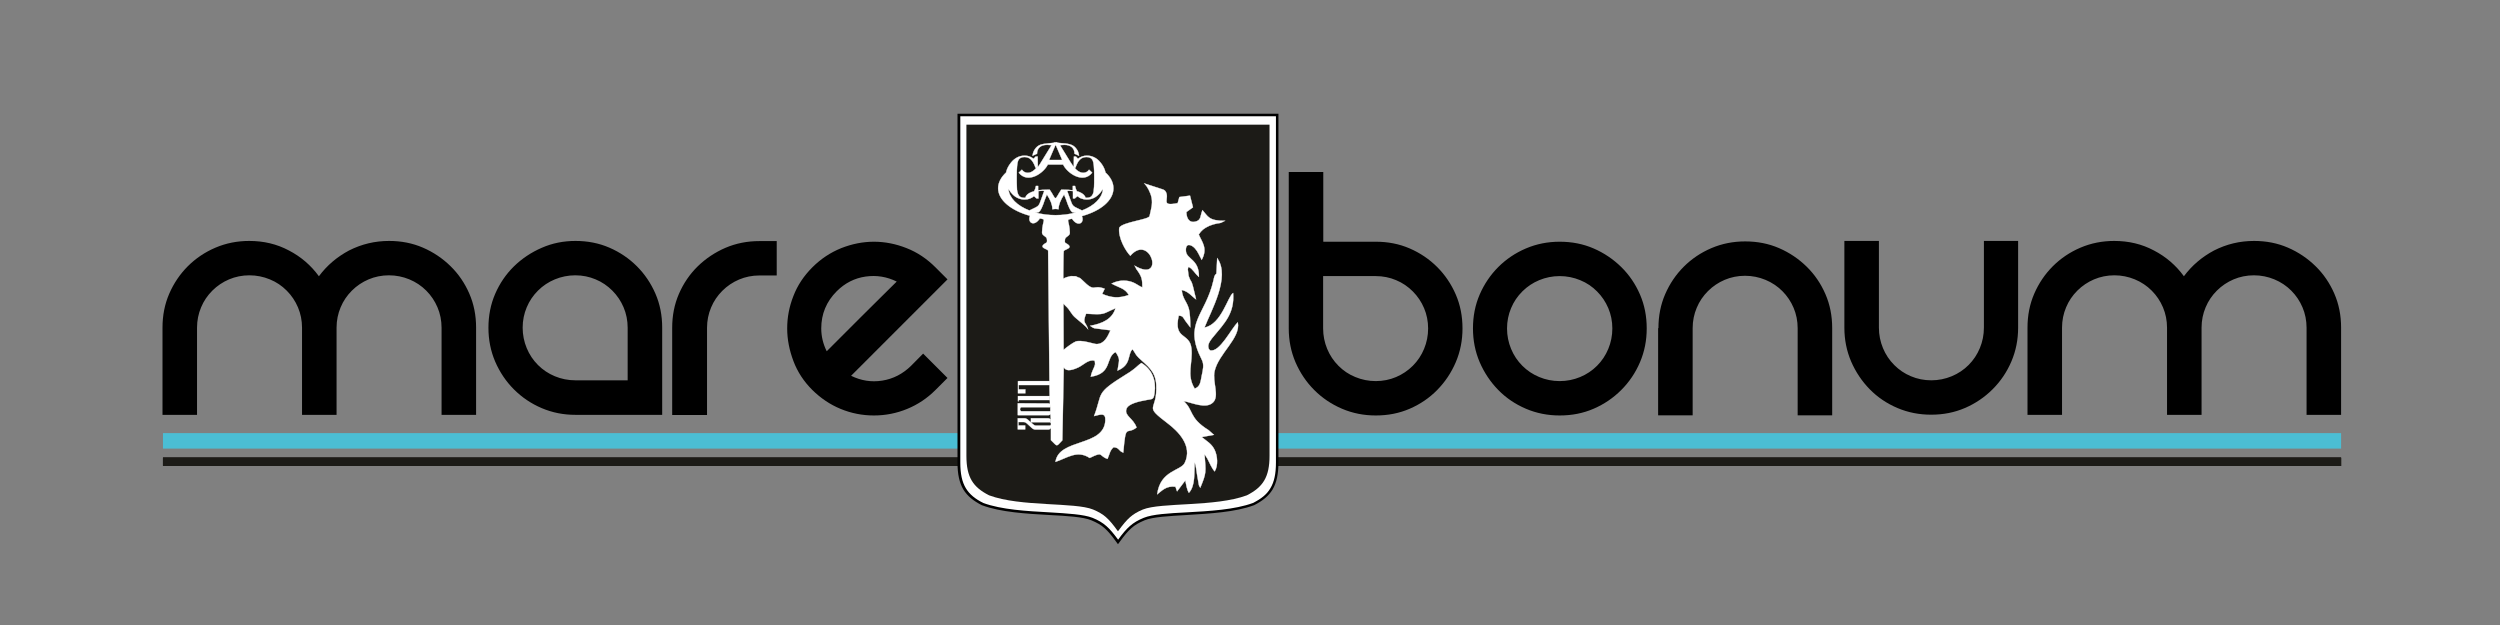
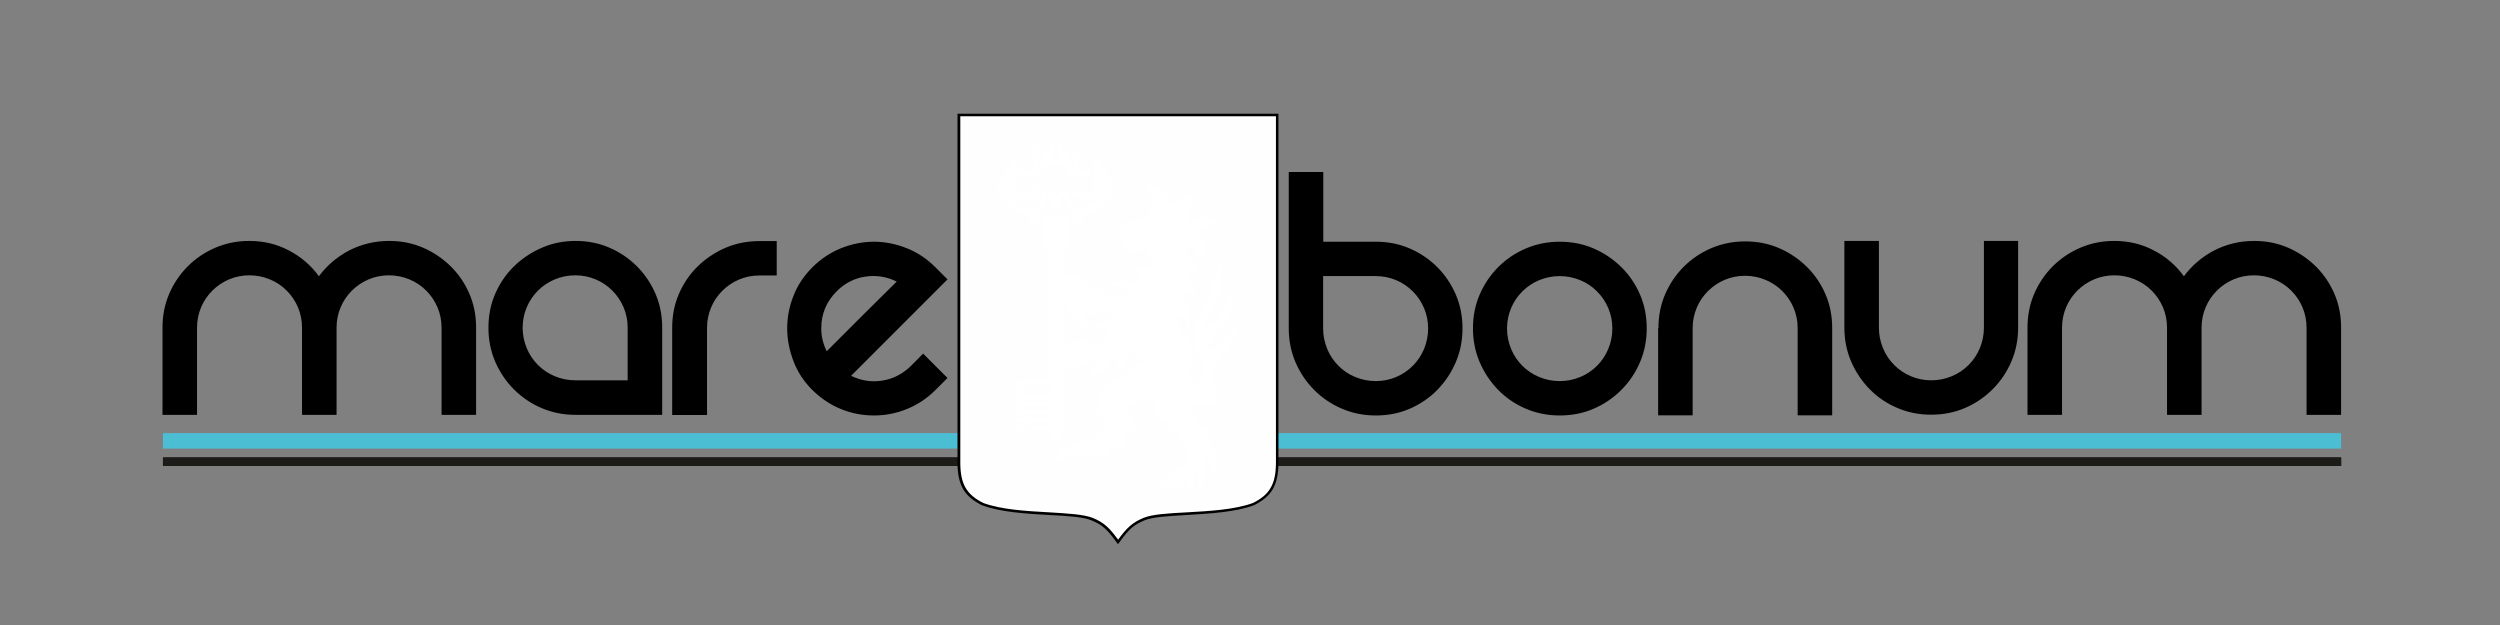
<svg xmlns="http://www.w3.org/2000/svg" version="1.1" id="Capa_1" x="0px" y="0px" viewBox="0 0 1600 400" style="enable-background:new 0 0 1600 400;" xml:space="preserve">
  <rect x="0" y="0" width="1600" height="400" fill="#808080" stroke="none" />
  <style type="text/css">
	.st0{fill-rule:evenodd;clip-rule:evenodd;fill:#4BBED4;}
	.st1{fill-rule:evenodd;clip-rule:evenodd;fill:#1C1B17;}
	.st2{fill-rule:evenodd;clip-rule:evenodd;fill:#FEFEFE;}
	.st3{fill-rule:evenodd;clip-rule:evenodd;}
	.st4{fill-rule:evenodd;clip-rule:evenodd;fill:#FFFFFF;stroke:#FFFFFF;stroke-width:0.216;stroke-miterlimit:22.926;}
</style>
  <g>
    <g>
      <polygon class="st0" points="104.3,277.2 1498.3,277.2 1498.3,282.3 1498.3,287.1 104.3,287.1   " />
      <g>
        <rect x="104.3" y="292.9" class="st1" width="1394" height="5.3" />
        <rect x="104.3" y="292.9" class="st1" width="1394" height="5.3" />
        <rect x="104.3" y="292.9" class="st1" width="1394" height="5.3" />
        <rect x="104.3" y="292.9" class="st1" width="1394" height="5.3" />
      </g>
      <g>
        <path class="st2" d="M716,73.3h101.4v222.5c0,14.5-4.5,21.1-15.2,26.6c-21.1,7.9-57.7,4.6-69.9,9.6c-7.3,3-10.4,6-16.3,14.1     l-0.4,0.6l-0.4-0.6c-5.9-8-9-11.1-16.3-14.1c-12.2-5-48.8-1.7-69.9-9.6c-10.7-5.4-15.2-12-15.2-26.6V73.3h101.3H716z" />
-         <path class="st1" d="M715.2,79.8h0.8h96.5v211.9c0,13.8-4.3,20.1-14.5,25.3c-20.1,7.5-55,4.4-66.6,9.1     c-6.9,2.9-9.9,5.8-15.5,13.4l-0.4,0.5l-0.4-0.5c-5.6-7.7-8.6-10.5-15.5-13.4c-11.6-4.8-46.5-1.6-66.6-9.1     c-10.2-5.2-14.5-11.4-14.5-25.3V79.8H715.2z" />
        <path class="st3" d="M715.2,72.8h103v223.3c0,7.4-1.2,12.8-3.7,17.1c-2.6,4.3-6.5,7.4-12,10.2l0,0l-0.1,0     c-11.8,4.4-28.3,5.3-42.8,6.2c-11.5,0.7-21.8,1.2-27.1,3.4c-3.5,1.5-6.1,2.9-8.4,5c-2.4,2.1-4.6,4.8-7.5,8.8l0,0l-1.1,1.5     l-1.1-1.5c-2.9-4-5.1-6.7-7.5-8.8c-2.3-2.1-4.9-3.5-8.4-5c-5.3-2.2-15.5-2.8-27.1-3.4c-14.5-0.8-31-1.8-42.8-6.2l-0.1,0l0,0     c-5.5-2.8-9.4-5.9-12-10.2c-2.5-4.3-3.7-9.7-3.7-17.1V72.8H715.2L715.2,72.8z M716,74.4H614.6v221.7c0,7.1,1.1,12.3,3.5,16.3     c2.4,4,6,6.9,11.2,9.5c11.6,4.3,27.9,5.2,42.3,6c11.7,0.7,22,1.3,27.6,3.5c3.7,1.5,6.4,3.1,8.9,5.3c2.4,2.1,4.6,4.8,7.5,8.7     c2.8-3.9,5.1-6.6,7.5-8.7c2.5-2.2,5.2-3.8,8.9-5.3c5.6-2.3,15.9-2.9,27.6-3.5c14.3-0.8,30.7-1.7,42.3-6c5.2-2.6,8.9-5.5,11.2-9.5     c2.4-4,3.5-9.2,3.5-16.3V74.4H716z" />
        <path class="st4" d="M651.4,274.9v-7.2h4.3c0.7,0,1.4,0.3,2,0.8l3.5,3.1c0.6,0.5,1.2,0.8,1.9,0.8h8.8c0.4,0,0.6-0.1,0.7-0.4     l0,1.7c0,0.1-0.1,0.1-0.1,0.2c-0.4,0.7-1,1-1.6,1h-8.3c-0.7,0-1.4-0.3-2-0.8l-3.5-3.2c-0.6-0.5-1.2-0.8-1.9-0.8h-3.4v2.2h4.3v2.5     H651.4L651.4,274.9z M659.2,138.1c-1.8,4.4,2.6,7.3,6.3,1.7c4.5,0.7,1.7,0.6,1.4,8.9c-0.1,2.2,2.8,2.4,3.1,4.2     c0.1,0.6,0.3,2-0.3,2.4c-6.2,3.4,1.1,3.9,1.1,5.2l0.9,88.9c0,0.2,0.1,1.8,0.1,4.1l0.1,2.4c0,0.9,0.1,1.8,0.1,2.7l-0.7-0.4     l-17.7-0.1h-2.2v7.6h19.5c0.5,0,1.4-0.2,1.4-1c0.1,1.5,0.1,2.9,0.2,4l0.1,0.2l0,1.7c0,0,0-0.1,0-0.1c0,0.4,0,0.7,0,0.7l0,0.7     c0,0,0,0,0-0.1l0,1.7c0,0,0,0.1,0,0.1l0,8.1c4.5,4.3,3.1,4.4,7.3,0.1l0.9-46.4c0-0.1,0.1-0.1,0.1-0.2c1.2,2,3.7,2.5,9.1,0     c3.3-1.5,6.5-5.3,10.4-4.4c0.4,0.8,0.3,0,0.4,1.7c0.1,3.2,0.3-1-0.1,1.1c-0.2,1.5-2.1,4.1-2.6,7.5c14.1-2.1,9.2-12.4,15.9-15.8     c3.4,5.2,2,5.3,1.2,11.9c9.1-3.8,6.2-10.4,9.6-13.7c1.9,2.5,1.7,3.3,4.1,5.6c5.3,5,10.6,8.3,11.1,17.1     c0.9,18.2-9.1,12.2,7.9,25.2c5.3,4.1,15.8,13.6,10.3,24.9c-2.5,5.1-15.7,4.7-17.6,20.1c2.9-2.2,5.7-5.7,11.7-4.9l0.4,1.2     c0.1,0.2,0.3,1,0.4,1.2c0.1,0.2,0.1,0.5,0.2,0.6l5.3-7c0.4,2.1,1,6,2.3,7.9c4.2-4.6,3.3-12.7,3.7-19.5c0.9,2.2,1.1,5.7,1.6,8.4     l1.1,6.2c0.5,1.3,0.3,0.8,0.9,1.6c4-9.6,3.6-9.8,2.7-21.4l1.8,2.8c1.4,2.6,2.9,6.4,4.7,8.2c2.3-3.7,1.8-9.9,0-13.7     c-2-4.1-4.8-5.4-8.3-8.3l7.8-1.4l-3.4-3c-12.9-8-9.4-12.8-16-18.6c5.3,0.9,14.2,5.3,18.8,0.9c4.3-4.1-0.4-13.1,1-19.9     c2.5-11.5,16.9-21.3,14.9-31.4c-4.1,3.7-11.6,19.6-17.8,17.9c-0.6-0.8-0.9-0.6-1.1-2.4c-0.2-2.2,2.1-5,3.3-6.4     c7.2-8.7,13.6-15,12.6-27.9c-3.3,1.9-7.4,20.1-18.3,22.1c3.8-10.1,16.9-32.3,8.1-44.4l-0.5,9.9c-1.4,1.3-1.3,1.8-1.9,4.4     c-5.2,22.7-19.5,27.1-7.5,50.6c1.7,3.3,0.8,6.4,0,10.3c-0.8,4-0.9,7.1-4.5,8.3c-5.5-8.8-1-16.6-2.1-25.9     c-1.2-10.1-11.7-5.2-8.1-20.8c2.8,0.2,2.6,1,4.2,3.3c1.2,1.7,2.1,2.7,3.2,4.2c0-3.6-0.1-9.7-1.2-12.7c-1.4-4.2-3.7-5.6-4.3-11.2     c4.4,0.9,6.3,4,9.2,6c-3.6-15.8-2.7-8.9-4.8-15.1l-0.5-4.1c0.3-1.9,0.2-1,0.5-1.6c2.9,1.4,3.6,3.9,6.6,6.4     c0.3-11.2-7.9-11.3-8.3-16.4c-0.5-5.9,3.7-4.2,5.8-1.8c1.9,2.1,2.8,4.7,4.3,7.3c4-7.4,0.2-11.3-1.9-16.2c1.6-2.6,3.3-4,6.8-5.6     c1.7-0.7,3.1-1.1,5-1.5c0.7-0.1,1.7-0.2,2.4-0.4l2.6-1.3c-10.6,0.1-10.9-2.9-14.4-6.8c-1.6,3.4-0.5,6.5-4.8,7.4     c-3.7,0.8-5.5-2.2-5.5-6.2l4.2-3l-1.9-7.5l-6.8,0.9l-1.1,3.9c-11.9,2.4-4.5-3-7.9-7.7c-0.7-0.7-0.3-0.4-1.4-1l-12-3.9     c1.7,1.7,3.9,5.6,4.6,9.1c0.8,4.2-0.4,7.6-1.2,11.4c0,0.1-0.1,0.3-0.1,0.4c-0.5,2.3-17.5,3.8-19.4,7.5c-0.8,6.3,4,14.7,7.1,17.9     c12.9-14.9,22.7,18.1,2.7,6.3c0.1,0.2,1.1,1.9,1.1,2.1c0,0.2,0.2,0.4,0.3,0.4c0.3,0.5,0.5,0.8,0.9,1.3c2.4,3.5,2.7,5.4,2.7,10.1     c-2.9-1.1-4.6-3.2-8.8-4c-4-0.8-7.7,0-10.9,1.6c4.7,2.6,8.7,3,11,7.3c-6.4,2.2-10.9,1.9-17-0.7l1.6-3.3     c-8.2-3.1-5.7,3.1-14.4-5.6c-2.1-2.1-1.4-0.9-4.1-2.4l-3.1-0.1c-2,0.4-3.7,0.9-4.9,1.7l0-2.8l0-0.6l0.1-8.4c0-3,0.1-5.6,0.2-5.9     c0.4-1.2,7.4-1.9,1.1-5.2c-0.6-0.3-0.4-1.7-0.3-2.4c0.3-1.8,3.2-2,3.1-4.2c-0.3-8.3-3.1-8.2,1.4-8.9c3.7,5.6,8.2,2.7,6.3-1.7     c12-3.3,20.2-10,20.2-17.8c0-3.7-1.9-7.2-5.1-10.1c-0.1-0.6-0.3-1.2-0.5-1.8c-0.6-1.6-1.5-3.2-2.7-4.6c-1.2-1.5-2.5-2.6-4-3.3     c-1.4-0.7-3-1.1-4.7-1.1c-1,0-2,0.2-3,0.5c-0.9,0.3-1.8,0.8-2.7,1.5l-1.3-1.4h-1.3l-0.1,6.7c-0.7-1-1.5-2.2-2.4-3.6l-6.4-10.4     c1.1-0.1,2-0.2,2.8-0.2c2.1,0,3.6,0.5,4.8,1.5c1.1,1,1.7,2.4,1.7,4.2l2.9,1.3c-0.2-1.7-0.7-3.2-1.6-4.3c-0.9-1.3-2-2.2-3.3-2.7     c-1.3-0.5-3.1-0.9-5.5-1c-0.5,0-1.2-0.1-2.2-0.2l-1.5-0.2l0-0.3l-0.8,0.1l-0.8-0.1l0,0.3l-1.5,0.2c-1,0.1-1.7,0.1-2.2,0.2     c-2.4,0.2-4.2,0.5-5.5,1c-1.3,0.5-2.4,1.4-3.3,2.7c-0.8,1.1-1.4,2.6-1.6,4.3l2.9-1.3c0-1.8,0.6-3.2,1.7-4.2     c1.1-1,2.7-1.5,4.8-1.5c0.8,0,1.7,0.1,2.8,0.2l-6.4,10.4c-0.8,1.4-1.6,2.6-2.4,3.6l-0.1-6.7h-1.3l-1.3,1.4     c-0.9-0.7-1.8-1.1-2.7-1.5c-0.9-0.3-1.9-0.5-3-0.5c-1.7,0-3.3,0.4-4.7,1.1c-1.4,0.7-2.8,1.8-4,3.3c-1.2,1.5-2.1,3-2.7,4.6     c-0.2,0.6-0.4,1.2-0.5,1.8c-3.2,3-5.1,6.4-5.1,10.1C638.8,128,647.1,134.8,659.2,138.1L659.2,138.1z M675.6,92.6l4.2,9.8h-4.2     h-4.2L675.6,92.6L675.6,92.6z M675.6,105.3h1.6h3.2c2.4,5.3,12.7,12.7,18.6,5.2l-2-1.9c-0.9,1.3-2.2,2-3.7,2     c-1.4,0-2.8-0.6-4.1-1.7c-0.5-0.4-1-1-1.5-1.6h0.6c0.8-2.4,1.8-4.2,2.9-5.2c1.1-1.1,2.5-1.6,4.2-1.6c1.9,0,3.2,0.7,3.9,2.1     c0.7,1.4,1,4.8,1,10.4c0,2.9,0,5.1-0.1,6.6c-0.1,1.5-0.2,2.5-0.3,3.1c-0.3,1.4-0.8,2.3-1.5,3c-0.7,0.6-1.7,0.9-3,0.9     c-0.2,0-0.4,0-0.6,0c-0.4-1.5-1.8-2.8-4-3.7c-0.5-0.2-1-0.4-1.6-0.5c-0.5-1-0.9-2.1-1.2-3.4h-1.4v2.8c-1.7-0.3-3.7-0.4-5.9-0.4     h-1.5c-2.1,3-2.9,5.3-3.7,5.4c-0.8,0-1.5-2.3-3.7-5.4h-1.5c-2.2,0-4.2,0.1-5.9,0.4v-2.8h-1.4c-0.2,1.3-0.6,2.4-1.2,3.4     c-0.6,0.2-1.1,0.3-1.6,0.5c-2.3,0.9-3.6,2.1-4,3.7c-0.2,0-0.4,0-0.6,0c-1.3,0-2.3-0.3-3-0.9c-0.7-0.6-1.2-1.6-1.5-3     c-0.2-0.6-0.3-1.7-0.3-3.1c-0.1-1.4-0.1-3.6-0.1-6.6c0-5.5,0.3-9,1-10.4c0.7-1.4,2-2.1,3.9-2.1c1.7,0,3.1,0.5,4.2,1.6     c1.1,1.1,2.1,2.8,2.9,5.2h0.6c-0.5,0.7-1,1.2-1.5,1.6c-1.3,1.1-2.6,1.7-4.1,1.7c-1.5,0-2.7-0.7-3.7-2l-2,1.9     c5.9,7.5,16.1,0.1,18.6-5.2h3.2H675.6L675.6,105.3z M675.6,133.7L675.6,133.7L675.6,133.7l1.9,0.2v-0.3c0-2.5,1.2-5.5,3.5-9.1     l1.5,3.8c0.7,2.2,2.6,7.5,4.1,7.6c0.6,0,1.3,0.1,1.9,0.1c-3.9,1.1-8.3,1.7-13,1.7c-4.6,0-9-0.6-13-1.7c0.6,0,1.2,0,1.9-0.1     c1.5-0.1,3.4-5.3,4.1-7.6l1.5-3.8c2.4,3.6,3.5,6.7,3.5,9.1v0.3L675.6,133.7L675.6,133.7L675.6,133.7L675.6,133.7z M705.9,120.9     c-0.4,5.8-5.6,10.8-13.4,13.8c-7.7-3.8-5.2-1.4-9.5-12.5c0.6,0,1.1-0.1,1.3-0.1c0.9,0,1.7,0.1,2.4,0.2v4.7h1.2l1.7-1.5     c0.7,0.7,1.6,1.3,2.6,1.6c1,0.4,2.1,0.6,3.3,0.6c1.7,0,3.3-0.4,4.7-1.1c1.4-0.7,2.7-1.8,4-3.3     C704.8,122.5,705.4,121.7,705.9,120.9L705.9,120.9z M645.4,120.9c0.5,0.8,1,1.7,1.7,2.4c1.2,1.5,2.5,2.6,4,3.3     c1.4,0.7,3,1.1,4.7,1.1c1.2,0,2.3-0.2,3.3-0.6c1-0.4,1.9-0.9,2.6-1.6l1.7,1.5h1.2v-4.7c0.8-0.1,1.6-0.2,2.4-0.2     c0.2,0,0.7,0,1.3,0.1c-4.3,11.1-1.8,8.7-9.5,12.5C651,131.7,645.8,126.6,645.4,120.9L645.4,120.9z M672.5,270.5     c0-0.4,0-1-0.1-1.8l0,0c-0.4-0.7-1-1-1.6-1h-11v2.5h12C672.1,270.2,672.4,270.3,672.5,270.5L672.5,270.5z M672.1,258.8l0.1,1.9     l0,0l0,1.3c0,0,0,0,0,0v0l0,0v0v0v0l0,1.2l0,0c0,0.5,0,1,0.1,1.5l0,0l0,0l0,0l-0.1-1.5l-0.3,0h-18.2c-0.2,0-0.5-0.1-0.6-0.4     c-0.2-0.2-0.3-0.5-0.3-0.9s0.1-0.6,0.3-0.9c0.2-0.2,0.4-0.4,0.6-0.4h18.2c0.1,0,0.2,0,0.2,0L672.1,258.8L672.1,258.8z M672,256     h-20.1v0.8h-0.4v-3.3h20.4l0,0.1C671.9,254.2,672,255.1,672,256L672,256L672,256z M651.9,243.9h19.8l0,2.5h-19.8v2.8h4.3v2.5     h-4.7v-7.7H651.9L651.9,243.9z M727.4,273.6c-6.6,5.2-6.8-3.4-8.5,16.1c-3.4-1.3-2.2-3.1-6.2-3.5c-2.4,2.1-2.4,4.1-3.9,7.5     c-5.9-2-2.3-5.1-11.4-0.6c-8-5.3-14.3,0-21.9,2.5c2.2-15.2,31-9.5,31.9-26.4c0.3-5.4-3-3.9-7.2-2.9c5.8-15.2,0.2-14.1,20.7-26.8     c1.7-1,2.9-1.8,4.7-3.2c2.1-1.6,2.9-2.7,4.9-4c6.8,4.1,9.6,11.1,8.4,19.3c-0.6,4.1-1,3.7-5.1,4.4c-4.6,0.8-12,2.4-12.9,5.8     C719.5,266.2,725.3,267.6,727.4,273.6L727.4,273.6z M680.6,194.3c0.4,0.5,0.8,0.9,1.2,1.3c3.5,3.1,3.4,5.3,6.9,8.1     c1.3,1,6.9,5.7,7.6,6.8c-1.5-4.7-3.7-3.5-1.2-9.7c12.8,0.7,9.8,0.3,18.8-3.5c-2,6.8-8.2,9.8-16.2,11.2l1.1,0.8     c1.1,0.6,0.8,0.5,1.7,0.8l10.2,1.3c-1.8,3.9-3.8,8.8-9,8.8c-1.5,0-9.8-3-13.3-1.6c-1.9,0.8-5.7,3.6-7.7,5.3L680.6,194.3z" />
      </g>
      <path class="st3" d="M1442.6,154.2c7.8,0,15,1.4,21.7,4.3c6.7,2.9,12.6,6.9,17.7,11.9c5.1,5,9.1,10.9,12,17.6    c2.9,6.7,4.3,13.9,4.3,21.7v55.8h-22.1v-55.8c0-4.6-0.9-9-2.6-13c-1.7-4-4.1-7.6-7.2-10.7c-3.1-3.1-6.7-5.5-10.8-7.2    c-4.1-1.7-8.5-2.6-13.1-2.6s-9,0.9-13,2.6c-4,1.7-7.6,4.1-10.7,7.2c-3.1,3.1-5.5,6.6-7.2,10.7c-1.7,4-2.6,8.4-2.6,13v55.8h-22.1    v-55.8c0-4.6-0.9-9-2.6-13c-1.7-4-4.1-7.6-7.2-10.7c-3.1-3.1-6.7-5.5-10.8-7.2c-4.1-1.7-8.5-2.6-13.1-2.6c-4.6,0-9,0.9-13,2.6    c-4,1.7-7.6,4.1-10.7,7.2c-3.1,3.1-5.5,6.6-7.2,10.7c-1.7,4-2.6,8.4-2.6,13v55.8h-22.1v-55.8c0-7.8,1.4-15,4.3-21.7    c2.9-6.7,6.9-12.6,11.9-17.6c5-5,10.9-9,17.7-11.9c6.8-2.9,14-4.3,21.6-4.3c9.3,0,17.7,2,25.4,6.1c7.7,4,14.1,9.5,19.2,16.5    c5.1-6.9,11.6-12.4,19.3-16.5C1425.1,156.2,1433.5,154.2,1442.6,154.2L1442.6,154.2z M1291.6,154.2v55.5c0,7.6-1.4,14.8-4.3,21.6    c-2.9,6.8-6.9,12.7-12,17.8c-5.1,5.1-11,9.1-17.7,12c-6.7,2.9-13.9,4.3-21.7,4.3c-7.6,0-14.8-1.4-21.6-4.3    c-6.8-2.9-12.7-6.9-17.7-12c-5-5.1-9-11.1-11.9-17.8c-2.9-6.8-4.3-14-4.3-21.6v-55.5h22.1v55.5c0,4.6,0.9,9,2.6,13.1    c1.7,4.1,4.1,7.7,7.2,10.8c3.1,3.1,6.6,5.5,10.7,7.2c4,1.7,8.4,2.6,13,2.6c4.6,0,9-0.9,13.1-2.6c4.1-1.7,7.7-4.1,10.8-7.2    c3.1-3.1,5.5-6.7,7.2-10.8c1.7-4.1,2.6-8.5,2.6-13.1v-55.5H1291.6L1291.6,154.2z M1061.4,210c0-7.8,1.4-15,4.3-21.7    c2.9-6.7,6.9-12.6,11.9-17.6c5-5,10.9-9,17.7-11.9c6.8-2.9,14-4.3,21.6-4.3c7.8,0,15,1.4,21.7,4.3s12.6,6.9,17.7,11.9    c5.1,5,9.1,10.9,12,17.6c2.9,6.7,4.3,13.9,4.3,21.7v55.8h-22.1V210c0-4.6-0.9-9-2.6-13c-1.7-4-4.1-7.6-7.2-10.7    c-3.1-3.1-6.7-5.5-10.8-7.2c-4.1-1.7-8.5-2.6-13.1-2.6s-9,0.9-13,2.6c-4,1.7-7.6,4.1-10.7,7.2c-3.1,3.1-5.5,6.6-7.2,10.7    c-1.7,4-2.6,8.4-2.6,13v55.8h-22.1V210L1061.4,210z M964.5,210.2c0,4.6,0.9,9,2.6,13.1c1.7,4.1,4.1,7.7,7.2,10.8    c3.1,3.1,6.7,5.5,10.8,7.2c4.1,1.7,8.5,2.6,13.1,2.6c4.6,0,9-0.9,13.1-2.6c4.1-1.7,7.7-4.1,10.8-7.2c3.1-3.1,5.5-6.7,7.2-10.8    c1.7-4.1,2.6-8.5,2.6-13.1c0-4.6-0.9-9-2.6-13c-1.7-4-4.1-7.6-7.2-10.7c-3.1-3.1-6.6-5.5-10.8-7.2c-4.1-1.7-8.5-2.6-13.1-2.6    c-4.6,0-9,0.9-13.1,2.6c-4.1,1.7-7.7,4.1-10.8,7.2c-3.1,3.1-5.5,6.6-7.2,10.7C965.4,201.2,964.5,205.6,964.5,210.2L964.5,210.2z     M942.7,210.2c0-7.8,1.4-15,4.3-21.7c2.9-6.7,6.9-12.6,11.9-17.6c5-5,10.9-9,17.7-11.9c6.8-2.9,14-4.3,21.6-4.3    c7.8,0,15,1.4,21.7,4.3c6.7,2.9,12.6,6.9,17.7,11.9c5.1,5,9.1,10.9,12,17.6c2.9,6.7,4.3,13.9,4.3,21.7c0,7.6-1.4,14.8-4.3,21.6    c-2.9,6.8-6.9,12.7-12,17.8c-5.1,5.1-11,9.1-17.7,12c-6.7,2.9-13.9,4.3-21.7,4.3c-7.6,0-14.8-1.4-21.6-4.3    c-6.8-2.9-12.7-6.9-17.7-12c-5-5.1-9-11.1-11.9-17.8C944.1,225,942.7,217.8,942.7,210.2L942.7,210.2z M880.5,243.9    c4.6,0,9-0.9,13-2.6c4-1.7,7.6-4.1,10.7-7.2c3.1-3.1,5.5-6.7,7.2-10.8c1.7-4.1,2.6-8.5,2.6-13.1c0-4.6-0.9-9-2.6-13    c-1.7-4-4.1-7.6-7.2-10.7c-3.1-3.1-6.6-5.5-10.7-7.2c-4-1.7-8.4-2.6-13-2.6h-33.7v33.5c0,4.6,0.9,9,2.6,13.1    c1.7,4.1,4.1,7.7,7.2,10.8c3.1,3.1,6.6,5.5,10.8,7.2C871.5,243,875.9,243.9,880.5,243.9L880.5,243.9z M880.5,154.7    c7.8,0,15,1.4,21.7,4.3c6.7,2.9,12.6,6.9,17.6,11.9c5,5,9,10.9,11.9,17.6c2.9,6.7,4.3,13.9,4.3,21.7c0,7.6-1.4,14.8-4.3,21.6    c-2.9,6.8-6.9,12.7-11.9,17.8c-5,5.1-10.9,9.1-17.6,12s-13.9,4.3-21.7,4.3c-7.6,0-14.8-1.4-21.6-4.3c-6.8-2.9-12.7-6.9-17.8-12    c-5.1-5.1-9.1-11.1-12-17.8c-2.9-6.8-4.3-14-4.3-21.6V110.1h22.1v44.6H880.5z" />
      <path class="st3" d="M535.5,186.4c-6.6,6.6-9.9,14.5-9.9,23.8c0,5.1,1.2,10,3.5,14.6c2-2,5-5,9-9c4-4,8.3-8.3,12.9-12.9    c4.5-4.5,8.9-8.9,13.1-13c4.2-4.1,7.5-7.4,9.8-9.7c-6.3-3.1-12.9-4.2-19.9-3.2C547,178,540.8,181.1,535.5,186.4L535.5,186.4z     M590.8,226.3l15.6,15.6l-7.7,7.7c-5.3,5.3-11.3,9.3-18.1,12.1c-6.8,2.8-13.9,4.2-21.3,4.2c-7.4,0-14.5-1.4-21.3-4.2    c-6.8-2.8-12.8-6.9-18.1-12.1c-5.5-5.5-9.5-11.6-12.1-18.5c-2.6-6.9-4-13.8-4-20.9c0-7.1,1.3-14,4-20.8    c2.6-6.8,6.7-12.9,12.1-18.3c5.5-5.5,11.6-9.5,18.5-12.3c6.9-2.7,13.8-4.1,20.9-4.1c7.1,0,14.1,1.4,20.9,4.1    c6.9,2.7,13,6.8,18.5,12.3l7.7,7.7l-61.7,61.7c6.3,3.1,12.9,4.2,19.9,3.1c7-1.1,13.2-4.3,18.5-9.5L590.8,226.3L590.8,226.3z     M497.1,154.2v22.1H486c-4.6,0-9,0.9-13,2.6c-4,1.7-7.6,4.1-10.7,7.2c-3.1,3.1-5.5,6.6-7.2,10.7c-1.7,4-2.6,8.4-2.6,13v55.8h-22.3    v-55.8c0-7.8,1.4-15,4.3-21.7c2.9-6.7,6.9-12.6,12-17.6c5.1-5,11.1-9,17.8-11.9c6.8-2.9,14-4.3,21.6-4.3H497.1L497.1,154.2z     M401.7,243.4v-33.7c0-4.6-0.9-9-2.6-13c-1.7-4-4.1-7.6-7.2-10.7c-3.1-3.1-6.6-5.5-10.7-7.2c-4-1.7-8.4-2.6-13-2.6    c-4.6,0-9,0.9-13.1,2.6c-4.1,1.7-7.7,4.1-10.8,7.2c-3.1,3.1-5.5,6.6-7.2,10.7c-1.7,4-2.6,8.4-2.6,13c0,4.6,0.9,9,2.6,13.1    c1.7,4.1,4.1,7.7,7.2,10.8c3.1,3.1,6.7,5.5,10.8,7.2c4.1,1.7,8.5,2.6,13.1,2.6H401.7L401.7,243.4z M368.3,154.2    c7.8,0,15,1.4,21.7,4.3c6.7,2.9,12.6,6.9,17.6,11.9c5,5,9,10.9,11.9,17.6c2.9,6.7,4.3,13.9,4.3,21.7v55.8h-55.5    c-7.6,0-14.8-1.4-21.6-4.3c-6.8-2.9-12.7-6.9-17.8-12c-5.1-5.1-9.1-11.1-12-17.8c-2.9-6.8-4.3-14-4.3-21.6c0-7.8,1.4-15,4.3-21.7    c2.9-6.7,6.9-12.6,12-17.6c5.1-5,11.1-9,17.8-11.9C353.5,155.6,360.7,154.2,368.3,154.2L368.3,154.2z M249,154.2    c7.8,0,15,1.4,21.7,4.3c6.7,2.9,12.6,6.9,17.7,11.9c5.1,5,9.1,10.9,12,17.6c2.9,6.7,4.3,13.9,4.3,21.7v55.8h-22.1v-55.8    c0-4.6-0.9-9-2.6-13c-1.7-4-4.1-7.6-7.2-10.7c-3.1-3.1-6.7-5.5-10.8-7.2c-4.1-1.7-8.5-2.6-13.1-2.6c-4.6,0-9,0.9-13,2.6    c-4,1.7-7.6,4.1-10.7,7.2c-3.1,3.1-5.5,6.6-7.2,10.7c-1.7,4-2.6,8.4-2.6,13v55.8h-22.1v-55.8c0-4.6-0.9-9-2.6-13    c-1.7-4-4.1-7.6-7.2-10.7c-3.1-3.1-6.6-5.5-10.8-7.2c-4.1-1.7-8.5-2.6-13.1-2.6c-4.6,0-9,0.9-13,2.6c-4,1.7-7.6,4.1-10.7,7.2    c-3.1,3.1-5.5,6.6-7.2,10.7c-1.7,4-2.6,8.4-2.6,13v55.8h-22.1v-55.8c0-7.8,1.4-15,4.3-21.7c2.9-6.7,6.9-12.6,11.9-17.6    c5-5,10.9-9,17.7-11.9c6.8-2.9,14-4.3,21.6-4.3c9.3,0,17.7,2,25.4,6.1c7.7,4,14.1,9.5,19.2,16.5c5.1-6.9,11.6-12.4,19.3-16.5    C231.5,156.2,240,154.2,249,154.2z" />
    </g>
  </g>
  <g>
    <path class="st2" d="M16905.1,4575.4h896.5v1967.9c0,128.6-39.7,187-134.5,234.9c-186.8,69.7-510.5,40.5-618.2,85   c-64.3,26.5-92,53.5-143.9,124.5l-3.7,5.1l-3.7-5.1c-51.8-71-79.5-98-143.8-124.5c-107.7-44.5-431.4-15.2-618.2-85   c-94.8-47.9-134.5-106.3-134.5-234.9V4575.4h896.5H16905.1z" />
    <path class="st1" d="M16897.9,4633h7h853.8v1874.2c0,122.5-37.8,178-128.1,223.7c-177.9,66.4-486.2,38.6-588.7,80.9   c-61.2,25.3-87.6,50.9-137,118.6l-3.5,4.8l-3.5-4.8c-49.4-67.7-75.8-93.3-137-118.6c-102.5-42.4-410.9-14.5-588.7-80.9   c-90.2-45.6-128.1-101.2-128.1-223.7V4633H16897.9z" />
    <path class="st3" d="M16897.8,4570.6h911.1v1975.2c0,65.6-10.2,113.5-32.7,151.4c-22.6,38-57.1,65.4-105.8,90l-0.3,0.1l-0.5,0.2   c-104.5,39-250.5,47.3-378.5,54.6c-102.1,5.8-192.5,10.9-239.4,30.3c-31.4,13-53.8,25.9-74.6,44.3c-21,18.5-40.6,42.7-66.2,77.8   l0,0l-9.5,13.1l-9.6-13.1c-25.6-35.1-45.2-59.3-66.2-77.8c-20.8-18.3-43.2-31.3-74.6-44.3c-46.9-19.4-137.4-24.5-239.4-30.3   c-128-7.3-274-15.6-378.5-54.6l-0.5-0.2l-0.3-0.1c-48.6-24.6-83.2-52-105.8-90c-22.5-37.8-32.7-85.7-32.7-151.4V4570.6H16897.8   L16897.8,4570.6z M16905.1,4585.1h-896.6v1960.6c0,63,9.6,108.5,30.7,144c20.9,35.2,53.5,60.9,99.5,84.3   c102.3,38.1,247,46.3,373.8,53.5c103.3,5.9,195,11.1,244.1,31.4c32.9,13.6,56.5,27.3,78.7,46.8c21.3,18.8,41,42.8,66.1,77.1   c25.2-34.4,44.9-58.4,66.1-77.1c22.1-19.5,45.7-33.3,78.7-46.8c49.2-20.3,140.8-25.5,244.1-31.4c126.8-7.2,271.5-15.4,373.8-53.5   c46-23.3,78.6-49,99.5-84.3c21.1-35.5,30.7-81,30.7-144V4585.1H16905.1z" />
    <path class="st4" d="M16333.6,6358.8v-64.1h37.7c6.5,0,12.4,2.5,17.8,7.3l30.7,27.7c5,4.5,10.6,6.8,17.1,6.8h77.5   c3.1,0,5.3-1.1,6.6-3.4l0,15.2c-0.3,0.5-0.7,0.9-1,1.4c-3.9,6.1-8.6,9.2-14.2,9.2h-73.2c-6.5,0-12.4-2.4-17.7-7.2l-30.7-27.9   c-4.9-4.4-10.6-6.7-17.1-6.7h-29.9v19.5h37.8v22.3H16333.6L16333.6,6358.8z M16403,5148.4c-16,39.1,23.3,64.2,55.8,14.7   c39.9,6.4,15.4,5.3,12.5,79.1c-0.8,19.6,25.1,21.2,27.3,37.4c0.8,5.7,2.7,17.8-2.8,20.8c-55.2,29.7,9.9,34.6,10,46.2l7.9,786.2   c0,1.7,0.5,16.2,1.3,36.6l0.8,21.5c0.3,7.7,0.6,15.9,0.9,24.2l-6.4-3.2l-156.7-0.6h-19.1v66.9h172.1c4.6,0,12.4-1.7,12.1-9   c0.5,13.4,1,25.7,1.3,35.4l0.9,1.6l0.1,14.9c-0.1-0.3-0.3-0.6-0.4-0.8c0.1,3.8,0.2,6.2,0.2,6.6l0,6.4c0.1-0.2,0.2-0.4,0.3-0.6   l0.1,14.7c0,0.4-0.2,0.7-0.4,1.1l0,71.6c39.4,37.8,27,39.1,64.8,0.8l7.7-410.7c0.2-0.5,0.5-1,0.6-1.6c10.5,17.7,33.1,22,80.8-0.3   c28.9-13.5,57.9-46.5,92-38.8c3.1,6.9,2.8-0.3,3.3,14.9c1,28.3,2.3-8.9-0.6,10c-2,12.9-18.1,36.7-23.2,66.6   c125.2-18.8,81.5-109.6,140.9-139.8c30.5,45.6,17.3,47.1,10.3,104.8c80.7-33.5,55.1-92,84.5-121.5c17.1,22.4,14.8,29.1,36.5,49.7   c46.9,44.5,93.9,73.5,97.8,151c8,160.7-80.3,107.6,69.9,222.7c47,36.1,140.1,120,91.5,220.1c-22.1,45.5-138.9,41.9-155.8,177.5   c25.3-19.3,50.1-50.8,103.6-43.4l3.3,10.8c0.6,1.8,2.6,9,3.2,10.8c0.5,1.7,1.3,4,1.7,5.4l46.9-62c3.9,18.7,8.5,53.2,20,69.6   c37.4-40.5,29-112.3,32.8-172.5c7.6,19.8,10.1,50.1,13.8,74.3l10.1,54.6c4.6,11.6,2.8,7.3,8.4,14.3c35.8-85.2,31.8-86.9,23.6-189.4   l16.3,25c12.5,23,26,56.9,41.5,72.9c20.2-32.6,16.1-87.8,0.3-121c-17.4-36.5-42.4-47.6-73.3-73.5l69.3-12.8l-30.1-27   c-113.7-70.8-83.1-112.8-141.8-164.9c47,8.1,126,46.7,166.4,7.8c37.9-36.5-4-115.5,9-176.3c21.8-102.1,149.5-188.4,132.2-277.5   c-36,32.4-102.6,173.5-157.7,158.6c-5.3-6.7-8.2-5.1-9.6-20.8c-1.7-19.7,18.9-44.3,29.3-56.9c63.8-77.2,120-132.5,111.7-247.1   c-29.2,16.9-65.9,177.4-161.7,195.2c33.3-89.3,149.6-285.8,71.9-392.7l-4.5,87.2c-12,11.5-11.8,16.2-16.9,38.9   c-45.7,200.8-172.1,239.9-66.2,447.6c15,29.5,6.8,56.5,0,91.1c-6.9,35.2-8.3,63-40.1,73.3c-48.3-77.5-8.6-147.2-18.2-228.8   c-10.4-89.5-103.8-46.4-71.8-184.2c24.5,1.3,22.9,8.6,37.2,29.2c10.2,14.8,18.3,23.6,28.4,36.8c-0.3-31.7-1.3-85.7-10.3-112.7   c-12.3-37-33.1-49.8-38.1-98.7c39.2,7.7,55.4,35.8,81.3,53.4c-31.5-140.1-23.5-78.5-42.8-133.9l-4.6-36.4c2.4-16.8,1.5-8.6,4.3-14   c25.5,12.8,32.3,34.8,58.2,56.4c3-99.1-70.1-99.8-73.8-145.3c-4.3-51.9,32.4-37.4,51.2-16.3c16.6,18.6,24.9,41.7,38.2,64.5   c35.3-65.3,1.8-100-17.2-143.5c13.9-23.4,28.9-35.3,60.3-49.1c14.8-6.5,27.4-10,44.1-13.3c6.6-1.3,15-2,20.9-3.6l23.3-11.3   c-93.6,1.1-96.8-25.3-127.6-60.6c-14,30-4.1,57.3-42.5,65.5c-32.5,6.9-48.2-19.7-48.7-55l37-26.5l-17.2-66.7l-60,7.8l-9.6,34.1   c-104.9,21.2-39.6-26.4-69.6-67.8c-6.3-5.9-2.6-3.6-12.2-8.9l-105.9-34.2c14.9,14.6,34.5,49.1,40.4,80.6   c6.9,37.2-3.7,67.2-10.4,101.3c-0.1,0.8-0.7,3.1-0.8,3.7c-4.2,20.6-154.4,33.8-171.4,66c-6.7,55.5,35.6,129.8,63.1,158.1   c114.2-131.5,200.5,159.9,24.2,56.1c0.7,1.4,9.3,16.8,9.7,18.9c0.4,2.1,1.8,3.1,2.3,3.9c3.1,4.7,4.7,6.9,7.6,11.2   c21.1,31.3,23.6,47.7,24,89.4c-26-9.8-40.9-28.5-77.5-35.4c-35.4-6.7-68.1,0.1-96.5,14c41.8,22.6,76.7,26.7,97.4,64.3   c-56.4,19.6-96.8,16.8-150.2-5.8l14-28.8c-72.4-27-50.8,27.4-127-49.6c-18.6-18.9-12.6-8.2-36.5-21.1l-27.7-0.6   c-18.1,3.9-32.6,7.8-43.4,14.7l-0.1-24.8l0-5l1.3-73.9c0.2-26.4,0.6-49.6,1.6-52.4c3.8-10.9,65.2-16.4,10-46.2   c-5.6-3-3.6-15-2.8-20.8c2.2-16.1,28.1-17.8,27.3-37.4c-2.8-73.8-27.4-72.7,12.5-79.1c32.7,49.7,72.3,24.1,55.5-15.5   c105.8-29.2,178.3-88.9,178.3-157.7c0-32.7-16.4-63.4-45-89.7c-1.2-5.5-2.8-11-4.8-16.3c-5.3-14.4-13.4-28.1-24.1-41   c-10.8-12.9-22.5-22.6-35.2-29c-12.8-6.4-26.7-9.6-41.7-9.6c-9.2,0-18,1.4-26.2,4.3c-8.2,2.9-16.2,7.2-23.7,13l-11.9-12.5h-11.1   l-1.2,58.9c-6.5-8.7-13.5-19.2-20.9-31.5l-56.2-91.7c9.5-1.1,17.6-1.6,24.4-1.6c18.2,0,32.2,4.3,42.1,12.9   c9.9,8.6,14.8,20.9,14.8,36.8l25.6,11.9c-1.6-15.4-6.2-28.2-13.7-38.3c-8.2-11.3-18-19.3-29.2-24.1c-11.2-4.8-27.5-7.8-48.8-9.2   c-4.3-0.3-10.7-0.7-19.3-1.4l-12.9-2.2l-0.1-2.3l-6.8,1.2l-6.8-1.2l-0.1,2.3l-12.9,2.2c-8.6,0.7-15,1.1-19.3,1.4   c-21.3,1.4-37.6,4.5-48.8,9.2c-11.2,4.8-21,12.8-29.2,24.1c-7.5,10.1-12.1,22.9-13.7,38.3l25.6-11.9c0-15.9,4.9-28.2,14.8-36.8   c9.9-8.6,23.9-12.9,42.1-12.9c6.8,0,14.9,0.5,24.4,1.6l-56.2,91.7c-7.5,12.3-14.5,22.8-20.9,31.5l-1.2-58.9h-11.1l-11.9,12.5   c-7.5-5.8-15.5-10.1-23.7-13c-8.3-2.9-17-4.3-26.2-4.3c-15,0-28.9,3.2-41.7,9.6c-12.7,6.4-24.5,16.1-35.2,29   c-10.7,12.9-18.8,26.6-24.1,41c-2,5.3-3.6,10.7-4.8,16.3c-28.6,26.3-45,57-45,89.7C16222.1,5059.4,16295.7,5119.4,16403,5148.4   L16403,5148.4z M16548.2,4746.2l37.5,86.6h-37.5h-37.5L16548.2,4746.2L16548.2,4746.2z M16548.2,4858.2h14.2h28.3   c21.4,46.7,111.9,112.3,164.2,45.9l-17.6-16.7c-8.3,11.9-19.1,17.9-32.5,17.9c-12.8,0-24.8-5-36.1-15.1c-4.1-3.7-8.6-8.5-13.3-14.3   h5.6c7.3-21.5,15.8-36.9,25.7-46.3s22.4-14.2,37.4-14.2c16.9,0,28.4,6.1,34.5,18.3c6,12.2,9.1,42.9,9.1,91.9   c0,25.9-0.3,45.2-0.8,58c-0.5,12.9-1.5,22.1-2.8,27.8c-2.7,12.1-7.3,20.8-13.5,26.1c-6.2,5.3-15.1,8-26.4,8c-1.9,0-3.8-0.1-5.6-0.3   c-3.6-13.7-15.5-24.5-35.8-32.4c-4.3-1.7-9-3.2-13.9-4.6c-4.8-8.8-8.2-18.8-10.2-29.9h-12.5v25.1c-15.3-2.4-32.7-3.5-52.2-3.5   h-13.2c-18.9,26.6-25.6,47.1-32.5,47.4c-6.8-0.3-13.6-20.8-32.5-47.4h-13.2c-19.5,0-36.9,1.2-52.2,3.5v-25.1h-12.5   c-2,11.1-5.4,21.1-10.2,29.9c-4.9,1.4-9.6,2.9-13.9,4.6c-20.3,7.9-32.2,18.7-35.8,32.4c-1.9,0.2-3.7,0.3-5.6,0.3   c-11.3,0-20.2-2.7-26.4-8c-6.2-5.3-10.8-14-13.5-26.1c-1.3-5.7-2.3-14.9-2.8-27.8c-0.6-12.8-0.8-32.1-0.8-58c0-49,3-79.7,9.1-91.9   c6.1-12.2,17.6-18.3,34.5-18.3c15,0,27.5,4.7,37.4,14.2s18.5,24.9,25.7,46.3h5.6c-4.7,5.8-9.2,10.6-13.3,14.3   c-11.3,10-23.3,15.1-36.1,15.1c-13.4,0-24.2-6-32.5-17.9l-17.6,16.7c52.3,66.3,142.8,0.7,164.2-45.9h28.3H16548.2L16548.2,4858.2z    M16548.2,5109.6L16548.2,5109.6l0.2,0.2l16.9,1.3v-2.4c0-21.7,10.4-48.6,31.3-80.8l13.4,33.9c5.8,19.8,22.6,66.1,36.3,66.9   c5.7,0.3,11.3,0.6,16.7,0.7c-34.8,9.5-73.7,14.9-114.8,14.9s-80-5.3-114.8-14.9c5.4-0.1,11-0.4,16.7-0.7   c13.7-0.8,30.5-47.1,36.3-66.9l13.4-33.9c20.8,32.2,31.3,59.1,31.3,80.8v2.4l16.9-1.3L16548.2,5109.6L16548.2,5109.6   L16548.2,5109.6z M16815.7,4996.2c-3.4,50.9-49.6,95.5-118.6,122.1c-67.9-33.5-45.8-12.5-84.2-110.7c5.6-0.4,9.4-0.7,11.6-0.7   c7.8,0,15,0.6,21.6,1.8v42h10.9l14.9-13.4c6.5,6.4,14.2,11.2,23,14.4c8.8,3.3,18.7,4.9,29.5,4.9c15.1,0,28.9-3.2,41.4-9.6   c12.6-6.4,24.2-16.2,34.9-29.4C16806.5,5010.8,16811.5,5003.6,16815.7,4996.2L16815.7,4996.2z M16280.7,4996.2   c4.2,7.4,9.2,14.6,14.9,21.6c10.8,13.2,22.4,22.9,35,29.4c12.5,6.4,26.3,9.6,41.4,9.6c10.9,0,20.7-1.6,29.5-4.9   c8.8-3.2,16.5-8,23-14.4l14.9,13.4h10.9v-42c6.7-1.2,13.9-1.8,21.6-1.8c2.2,0,6,0.2,11.6,0.7c-38.4,98.2-16.3,77.2-84.2,110.7   C16330.4,5091.7,16284.1,5047.1,16280.7,4996.2L16280.7,4996.2z M16520.7,6320.1c-0.1-3.9-0.3-9.2-0.6-15.7l-0.2-0.4   c-3.7-6.3-8.7-9.2-14.2-9.2h-97.1v22.3h105.8C16517.3,6317,16519.4,6318,16520.7,6320.1L16520.7,6320.1z M16516.8,6216.2l0.6,17.1   l0,0l0.4,11.3c0,0,0,0,0,0v0l0,0.1l0,0v0v0l0.4,10.7h0c0.2,4.5,0.3,9,0.5,13.3l0,0.4v0l0-0.4l-0.5-13.3l-2.9,0.4h-161.4   c-2.2,0-4-1.1-5.6-3.3c-1.5-2.2-2.3-4.8-2.3-7.9s0.8-5.7,2.3-7.9c1.5-2.2,3.4-3.3,5.6-3.3h161.4c0.7,0,1.6-0.2,2.1-0.1   L16516.8,6216.2L16516.8,6216.2z M16515.9,6191.1h-177.7v7h-3.5v-29.3h180.4l0,0.6c0.2,6.6,0.5,13.8,0.8,21.5L16515.9,6191.1   L16515.9,6191.1z M16338.1,6084.9h175.1l0.2,22.1h-175.3v24.5h37.8v21.7h-41.3v-68.3H16338.1L16338.1,6084.9z M17005.6,6347.2   c-58.6,45.7-59.9-30.4-75,142.7c-30.1-11.3-19.9-27.5-54.5-31.4c-21.6,19-20.8,35.9-34.7,66.4c-51.9-18.1-20.2-44.8-101.3-5.7   c-70.9-47.1-126.9-0.3-193.7,22c19.1-134.2,274.2-84.2,282.4-233.1c2.7-47.9-26.3-34.3-63.9-25.7c51-134.2,2-124.7,182.8-237.4   c14.6-9.1,25.8-16.1,42-28c18.6-13.7,25.5-24.3,43.5-35.5c60.1,36,85.1,97.9,74,170.7c-5.5,36.2-9.3,32.4-45.4,38.9   c-40.3,7.3-105.8,21.2-114.4,51.1C16935.9,6281.9,16987.4,6294.1,17005.6,6347.2L17005.6,6347.2z M16591.7,5645.8   c3.2,4,6.7,7.7,10.5,11.1c30.6,27.3,29.7,46.8,61.4,71.6c11.6,9.1,60.9,50.8,67.5,60.4c-13.1-41.9-32.5-31.2-10.9-85.9   c112.9,5.9,86.4,2.5,166.7-31.3c-17.8,60.1-72.2,86.3-143.4,98.8l9.4,6.8c9.3,5.1,6.7,4.3,14.7,7.2l90.5,11.4   c-15.6,34.7-33.2,77.9-79.8,77.8c-13.6,0-87.1-26.2-117.9-14.1c-17,6.7-50.8,31.6-68.5,46.5L16591.7,5645.8z" />
  </g>
</svg>